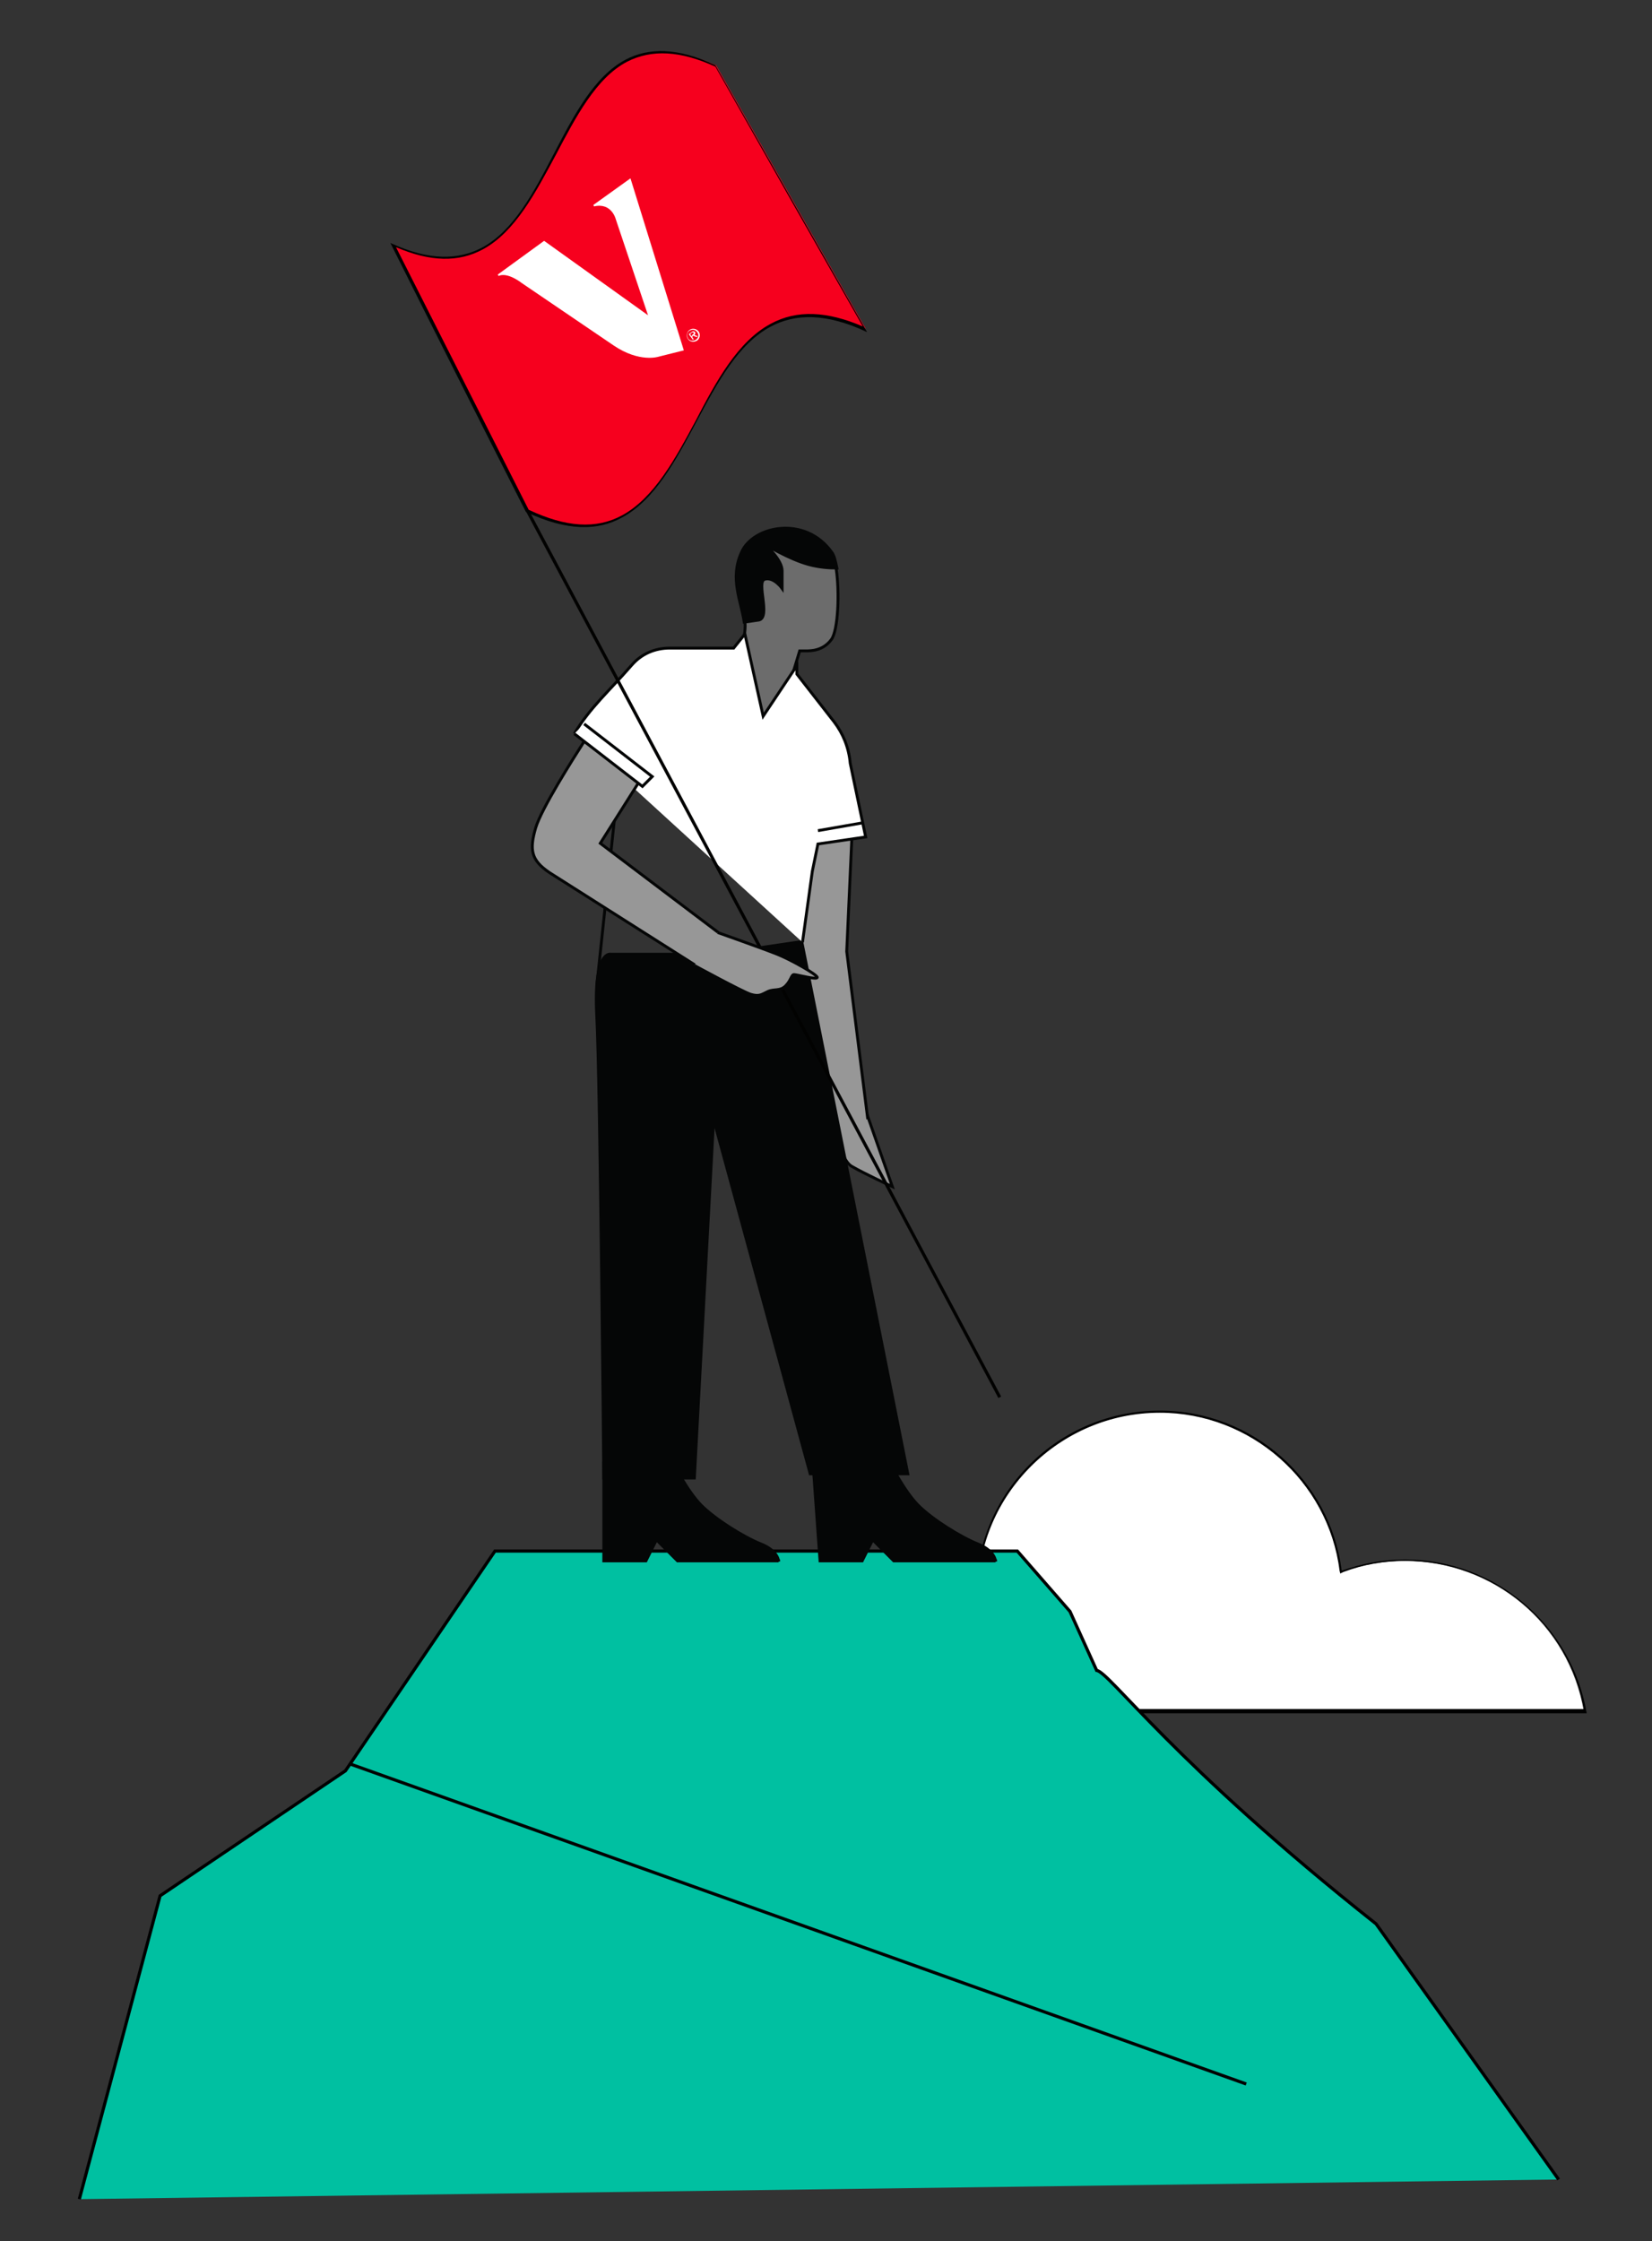
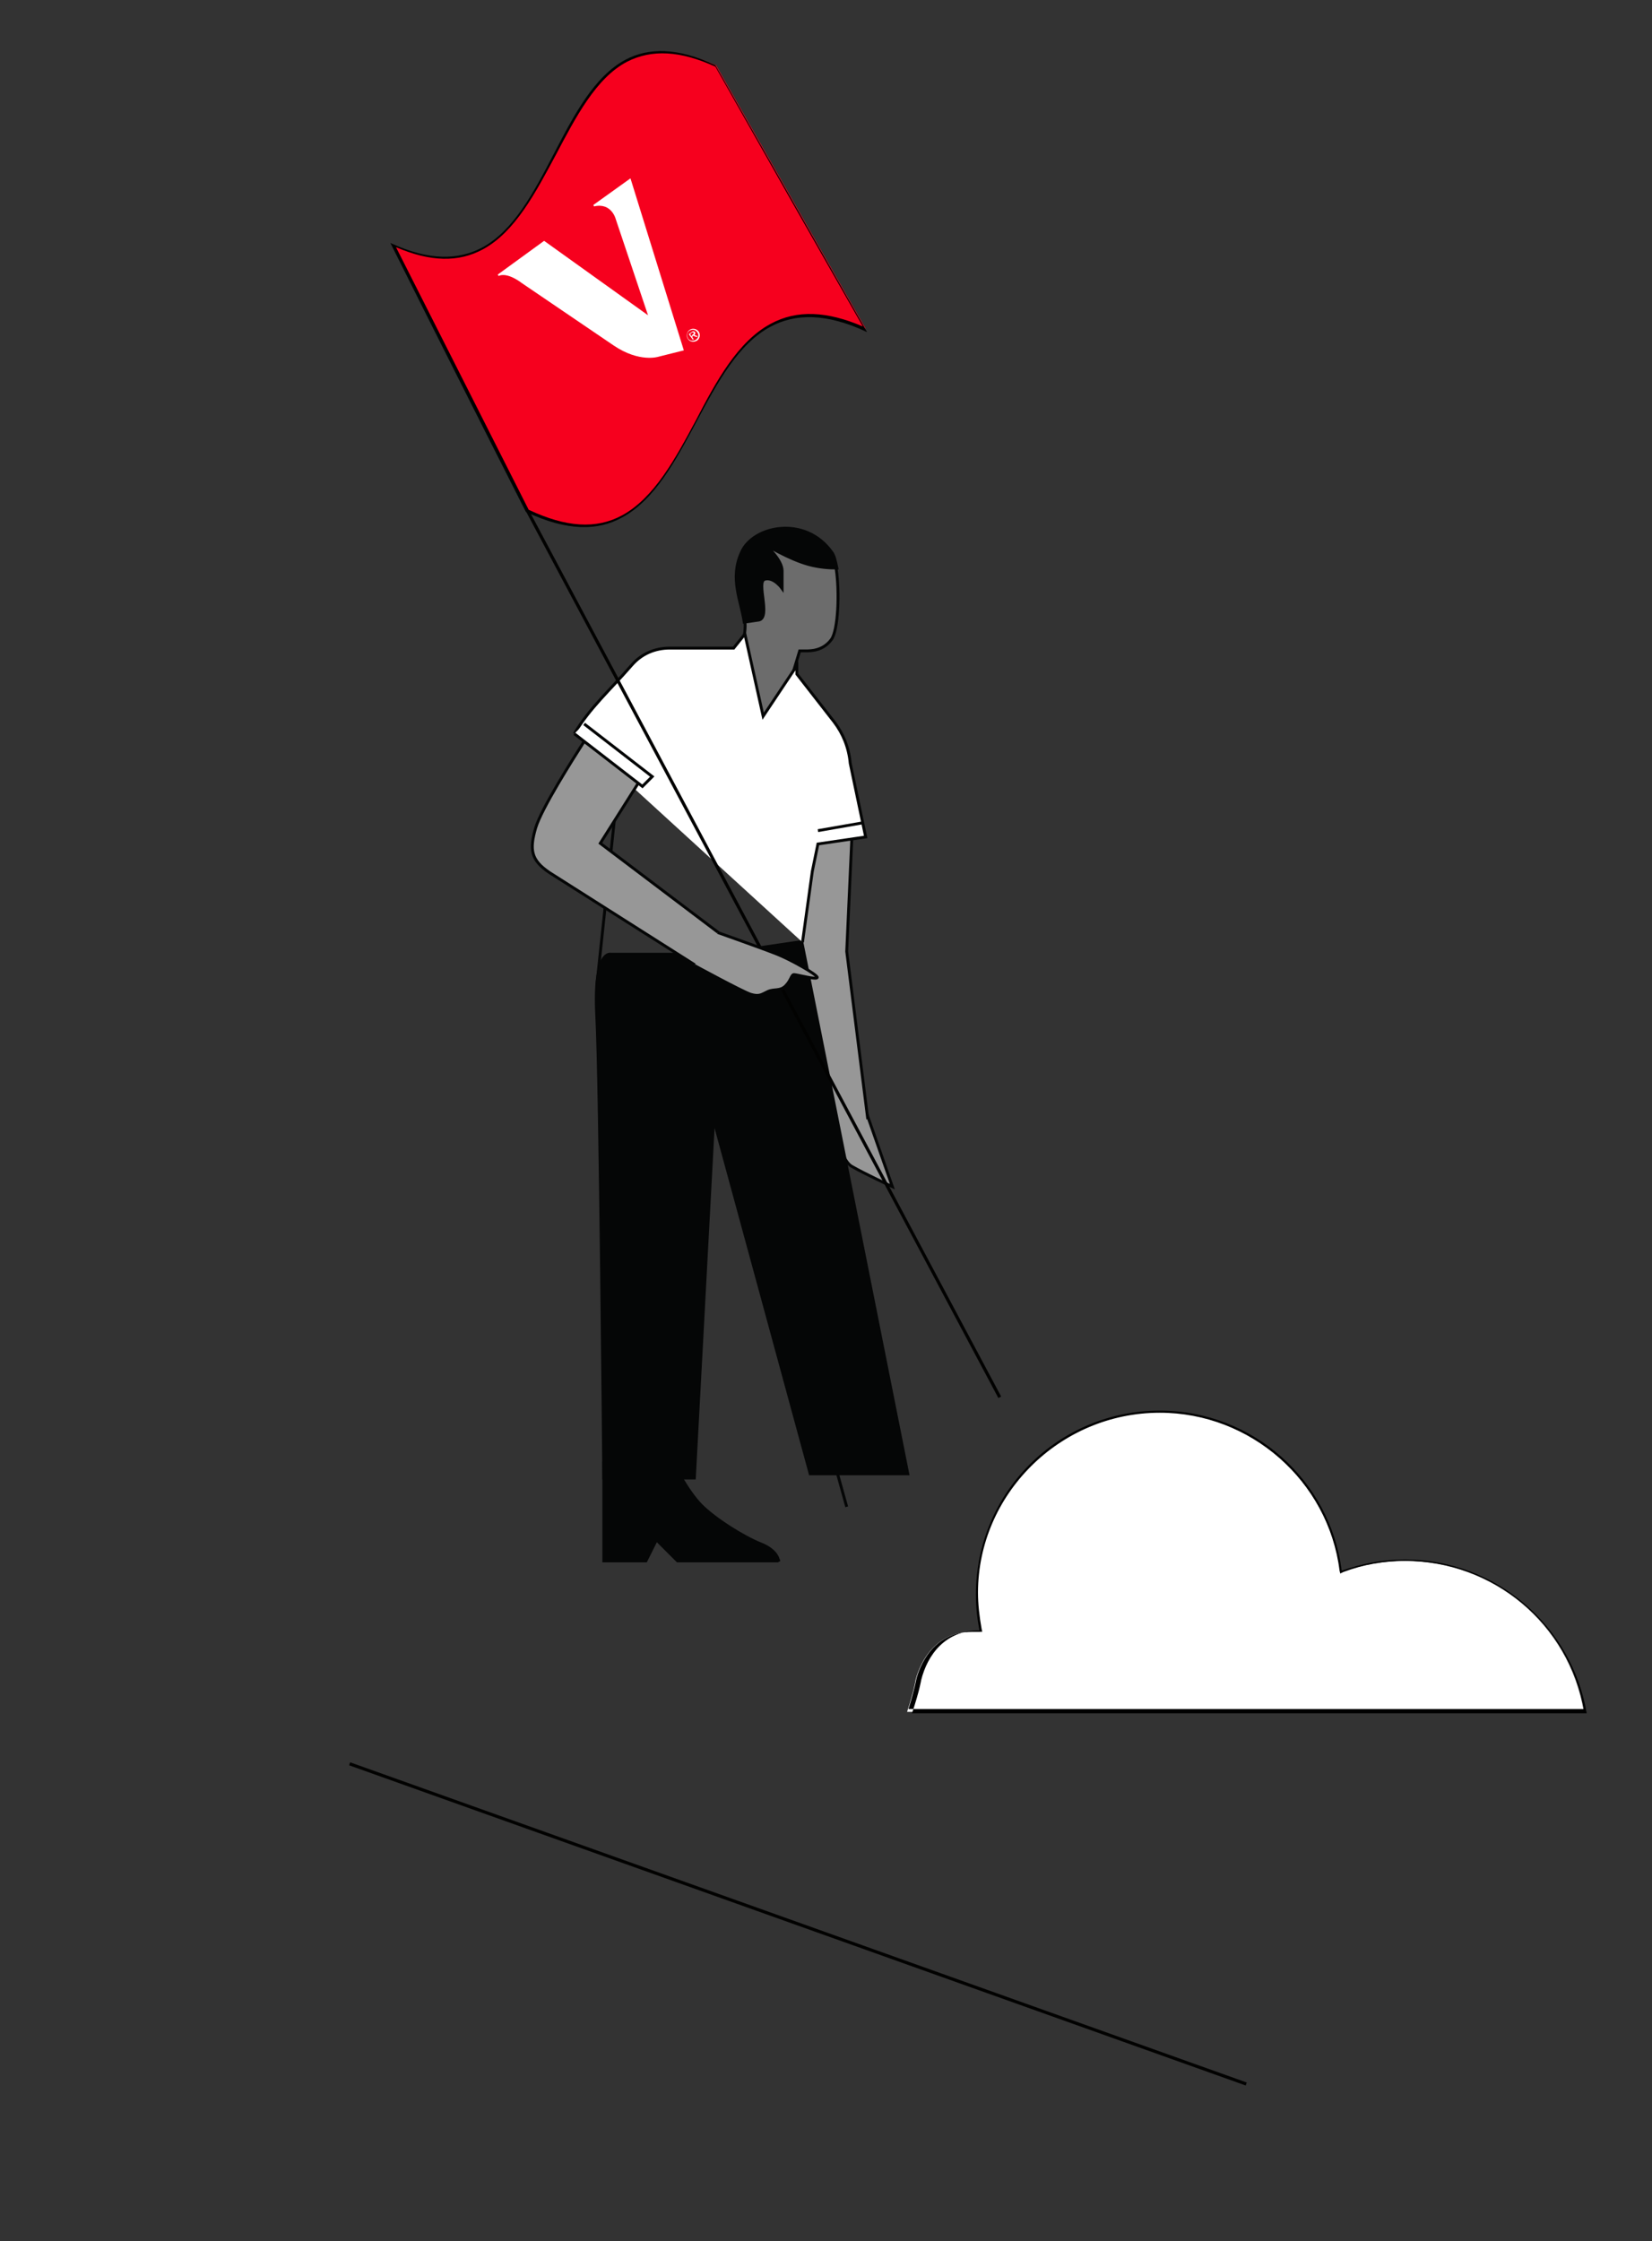
<svg xmlns="http://www.w3.org/2000/svg" version="1.1" x="0px" y="0px" viewBox="0 0 235.3 319.2" style="enable-background:new 0 0 235.3 319.2;" xml:space="preserve">
  <rect x="0" y="0" width="235.3" height="319.2" fill="#333333" stroke="none" />
  <style type="text/css">
	.st0{fill:#FFFFFF;}
	.st1{fill:#00C0A1;stroke:#000000;stroke-width:0.451;stroke-miterlimit:10;}
	.st2{fill:#D0D0D0;stroke:#020201;stroke-width:0.451;stroke-miterlimit:10;}
	.st3{fill:#FFAD00;stroke:#040505;stroke-miterlimit:10;}
	.st4{fill:#979797;stroke:#050606;stroke-width:0.41;stroke-miterlimit:10;}
	.st5{fill:#050606;stroke:#050606;stroke-width:0.41;stroke-miterlimit:10;}
	.st6{fill:#6C6C6C;stroke:#050606;stroke-width:0.41;stroke-miterlimit:10;}
	.st7{fill:#FFFFFF;stroke:#050606;stroke-width:0.41;stroke-miterlimit:10;}
	.st8{fill:none;stroke:#050606;stroke-width:0.41;stroke-miterlimit:10;}
	.st9{fill:#FFA900;stroke:#000000;stroke-width:0.451;stroke-miterlimit:10;}
	.st10{fill:#F6001E;}
</style>
  <g id="Layer_1">
</g>
  <g id="Layer_2">
    <g>
      <path class="st0" d="M129.2,243.8c1-3.1,1.2-4.4,1.2-4.5c0.4-1.6,2.2-6.9,8.1-6.9c0.3,0,0.6,0,0.9,0l0.2,0l0-0.2    c-0.3-1.7-0.5-3.4-0.5-5.1c0-14.4,11.7-26,26-26c13,0,24.1,9.8,25.8,22.7l0,0.2l0.2-0.1c2.9-1.1,5.9-1.6,8.9-1.6    c12.7,0,23.5,9,25.6,21.5H129.2z" />
-       <path d="M165.2,201.2c12.9,0,24,9.7,25.6,22.5l0.1,0.4l0.4-0.2c2.9-1.1,5.9-1.6,8.9-1.6c12.5,0,23.2,8.9,25.4,21.1h-96.2    c0.9-2.9,1.1-4.2,1.1-4.2c0.4-1.6,2.2-6.8,8-6.8c0.3,0,0.6,0,0.9,0l0.5,0l-0.1-0.5c-0.3-1.7-0.5-3.4-0.5-5.1    C139.3,212.9,150.9,201.2,165.2,201.2 M165.2,200.9c-14.5,0-26.2,11.7-26.2,26.2c0,1.8,0.2,3.5,0.5,5.1c-0.3,0-0.6,0-0.9,0    c-4.9,0-7.4,3.5-8.3,7.1c0,0-0.2,1.4-1.3,4.7H226c-2.1-12.4-12.9-21.9-25.9-21.9c-3.2,0-6.2,0.6-9,1.6    C189.5,210.9,178.5,200.9,165.2,200.9L165.2,200.9z" />
+       <path d="M165.2,201.2c12.9,0,24,9.7,25.6,22.5l0.1,0.4l0.4-0.2c2.9-1.1,5.9-1.6,8.9-1.6c12.5,0,23.2,8.9,25.4,21.1h-96.2    c0.9-2.9,1.1-4.2,1.1-4.2c0.4-1.6,2.2-6.8,8-6.8c0.3,0,0.6,0,0.9,0l0.5,0l-0.1-0.5c-0.3-1.7-0.5-3.4-0.5-5.1    C139.3,212.9,150.9,201.2,165.2,201.2 M165.2,200.9c-14.5,0-26.2,11.7-26.2,26.2c0,1.8,0.2,3.5,0.5,5.1c-4.9,0-7.4,3.5-8.3,7.1c0,0-0.2,1.4-1.3,4.7H226c-2.1-12.4-12.9-21.9-25.9-21.9c-3.2,0-6.2,0.6-9,1.6    C189.5,210.9,178.5,200.9,165.2,200.9L165.2,200.9z" />
    </g>
-     <path class="st1" d="M222,310.4L196,274c-28.8-22.8-38-35.9-39.8-36.1l-3.8-8.4l-7.5-8.6H70.5l-21.3,31.3l-26.4,17.8l-11.5,43.2" />
    <path class="st2" d="M47.6,247.5" />
    <line class="st2" x1="177.5" y1="296.8" x2="49.8" y2="251.2" />
    <path class="st2" d="M151.6,204.1" />
    <path class="st2" d="M83.7,85.8" />
-     <path class="st3" d="M336.3,35.2" />
    <g>
      <path class="st3" d="M340.6,31.5" />
-       <path class="st3" d="M344.5,37.5" />
    </g>
  </g>
  <g id="Layer_3">
    <path class="st4" d="M118.1,157.8c0,0,1.3,7.2,3.2,8.3s5.8,2.9,5.8,2.9l-4.1-11.7L118.1,157.8z" />
    <path class="st4" d="M119.2,160.1l-4.1-15.2c-1-7.2-1.6-8.9-0.7-12c0.8-2.7-1.7-11.2-0.1-13.8l7.1-1.3l-0.8,17.7l3,23.9" />
    <path class="st5" d="M102.4,145.2l-3.5,65.3H86c0,0-0.5-56.3-1-65.8c-0.5-9.5,2-8.8,2-8.8h14.9l12.3-1.8l15.1,75.8h-13.9   l-13.7-50.3" />
-     <path class="st5" d="M141.8,222.4c0,0,0-1.5-2.5-2.5c-2.5-1-6.5-3.5-8.5-5.5c-2-2-4-6-4-6h-11l1,13.9h6l1.5-3l3,3H141.8z" />
    <path class="st5" d="M110.9,222.4c0,0,0-1.5-2.5-2.5c-2.5-1-6.5-3.5-8.5-5.5c-2-2-4-6-4-6H86v13.9h6l1.5-3l3,3H110.9z" />
    <path class="st6" d="M103.1,100.6l7.8,2l3-9.9c0,0,0,0,0.8,0c0.8,0,2.5,0,3.7-1.6c1-1.3,1.2-6.8,0.7-10.1c-0.2-1-0.4-1.7-0.7-2.2   c-3.7-5.3-11.1-3.7-12.7,0c-1.6,3.6,0,6.9,0.4,9.7c0,0,0,0.1,0,0.1C106.5,91.5,103.1,100.6,103.1,100.6z" />
    <path class="st5" d="M106,88.6c0.7-0.1,1.5-0.2,2.1-0.3c1.7-0.4-0.4-5.4,0.8-5.8c1.3-0.4,2.5,1.3,2.5,1.3s0-0.8,0-2.5   c0-1.6-2.3-3.6-2.5-3.8c0.2,0.1,3.4,2.1,6.3,2.9c1.5,0.4,2.9,0.5,4,0.5c-0.2-1-0.4-1.8-0.7-2.2c-3.8-5.4-11.3-3.8-12.9,0   C103.9,82.4,105.6,85.7,106,88.6z" />
    <path class="st7" d="M81.8,104.5c2.3-3.8,4.9-6,8.2-9.8c1.4-1.6,3.3-2.4,5.4-2.4h9.1l1.6-2l2.6,11.7l4.8-7.2V96l5.3,6.8   c1.3,1.7,2.1,3.7,2.3,5.9l2.2,10.5l-6.8,1l-0.8,3.9l-1.4,10.1" />
    <line class="st8" x1="102.2" y1="148.5" x2="120.6" y2="214.6" />
    <path class="st7" d="M109.4,130.1" />
    <path class="st7" d="M114.3,115.8" />
    <line class="st7" x1="88" y1="112.1" x2="85" y2="140.4" />
    <path class="st8" d="M104.3,92.5" />
    <path class="st4" d="M99.1,137.5l-20.8-13.2c-2.7-1.8-2.9-3.3-2-6.4c0.8-2.7,5.3-9.8,6.9-12.3l8.3,5l-6,9.5l16.8,12.7" />
    <polyline class="st7" points="81.8,104.5 91.5,112 92.9,110.6 83.2,103.1  " />
    <line class="st4" x1="122.8" y1="117.2" x2="116.5" y2="118.3" />
  </g>
  <g id="Layer_4">
    <path class="st2" d="M95.6,96.4" />
    <path class="st9" d="M83.9,102.6" />
    <line class="st2" x1="75.1" y1="72.7" x2="142.4" y2="199" />
    <path class="st2" d="M61.1,43.5" />
    <g>
      <path class="st10" d="M88.6,73.5c-3.7,2-8.2,1.7-13.5-0.8L56,34.9c5,2.2,9.1,2.4,12.7,0.5c4.6-2.4,7.5-8,10.3-13.5    c2.8-5.4,5.7-10.9,10.2-13.3c3.5-1.9,7.7-1.6,12.8,0.7l21.3,37.5c-5.3-2.4-9.7-2.6-13.4-0.6c-4.7,2.5-7.7,8.2-10.7,13.7    C96.2,65.4,93.2,71.1,88.6,73.5C88.6,73.5,88.6,73.5,88.6,73.5z" />
      <path d="M89.1,8.5l0.2,0.3c3.5-1.8,7.6-1.6,12.6,0.7l10.7,18.9l10.3,18.1c-5.1-2.2-9.4-2.4-13.1-0.4c-4.7,2.5-7.8,8.2-10.7,13.8    c-2.9,5.4-5.9,11-10.5,13.5c-3.7,2-8,1.7-13.3-0.8L60.8,43.9l-4.4-8.7c4.9,2.1,8.9,2.2,12.4,0.3c4.6-2.5,7.5-8.1,10.4-13.5    c2.8-5.3,5.7-10.9,10.1-13.2L89.1,8.5 M89.1,8.5c-9,4.8-11.4,22-20.5,26.8c-3.3,1.7-7.4,1.9-13-0.7c6.4,12.8,12.8,25.5,19.3,38.3    c5.9,2.8,10.3,2.7,13.7,0.8c9.3-5,11.9-22.3,21.2-27.2c3.4-1.8,7.8-2,13.7,0.8c-7.2-12.7-14.4-25.3-21.6-38    C96.5,6.7,92.3,6.8,89.1,8.5L89.1,8.5z" />
    </g>
    <path id="hand_00000114773360753417062350000000899369820691481520_" class="st4" d="M102.2,132.8c0,0,6.5,2.3,8.5,3.1   c2,0.8,5.7,2.9,5.7,3.3c0,0.4-2.9-0.4-3.3-0.4s-0.4,0.8-1.2,1.6c-0.8,0.8-1.6,0.4-2.5,0.8s-1.2,0.8-2.5,0.4c-1.2-0.4-8-4.1-8-4.1" />
    <g>
      <path class="st0" d="M84.5,29.2c0,0,0.1,0.1,0.1,0.2c2.5-0.6,3.1,1.8,3.1,1.8l4.6,13.7L77.5,34.3l-6.6,4.8l0.1,0.2    c1.3-0.6,3.3,1,3.3,1l13.1,8.9c3.7,2.5,6.4,1.6,6.4,1.6l3.6-0.9l-7.6-24.5L84.5,29.2z" />
      <g>
        <g>
          <path class="st0" d="M98,48.3c-0.3-0.4-0.2-1,0.2-1.3c0.4-0.3,1-0.2,1.3,0.2c0.3,0.4,0.2,1-0.2,1.3C98.8,48.8,98.3,48.7,98,48.3      z M99.3,47.3c-0.3-0.4-0.7-0.4-1.1-0.2c-0.4,0.3-0.4,0.7-0.2,1.1c0.3,0.4,0.7,0.4,1.1,0.2C99.5,48.1,99.6,47.7,99.3,47.3z       M98.8,48.3l-0.1,0.1l-0.6-0.8l0.4-0.3c0.2-0.2,0.4-0.1,0.5,0c0.1,0.2,0,0.3-0.1,0.4l0.5,0.2L99.2,48l-0.5-0.2L98.6,48      L98.8,48.3z M98.6,47.7c0.1-0.1,0.3-0.2,0.2-0.3c-0.1-0.1-0.2-0.1-0.3,0l-0.2,0.2l0.2,0.3L98.6,47.7z" />
        </g>
      </g>
    </g>
  </g>
</svg>